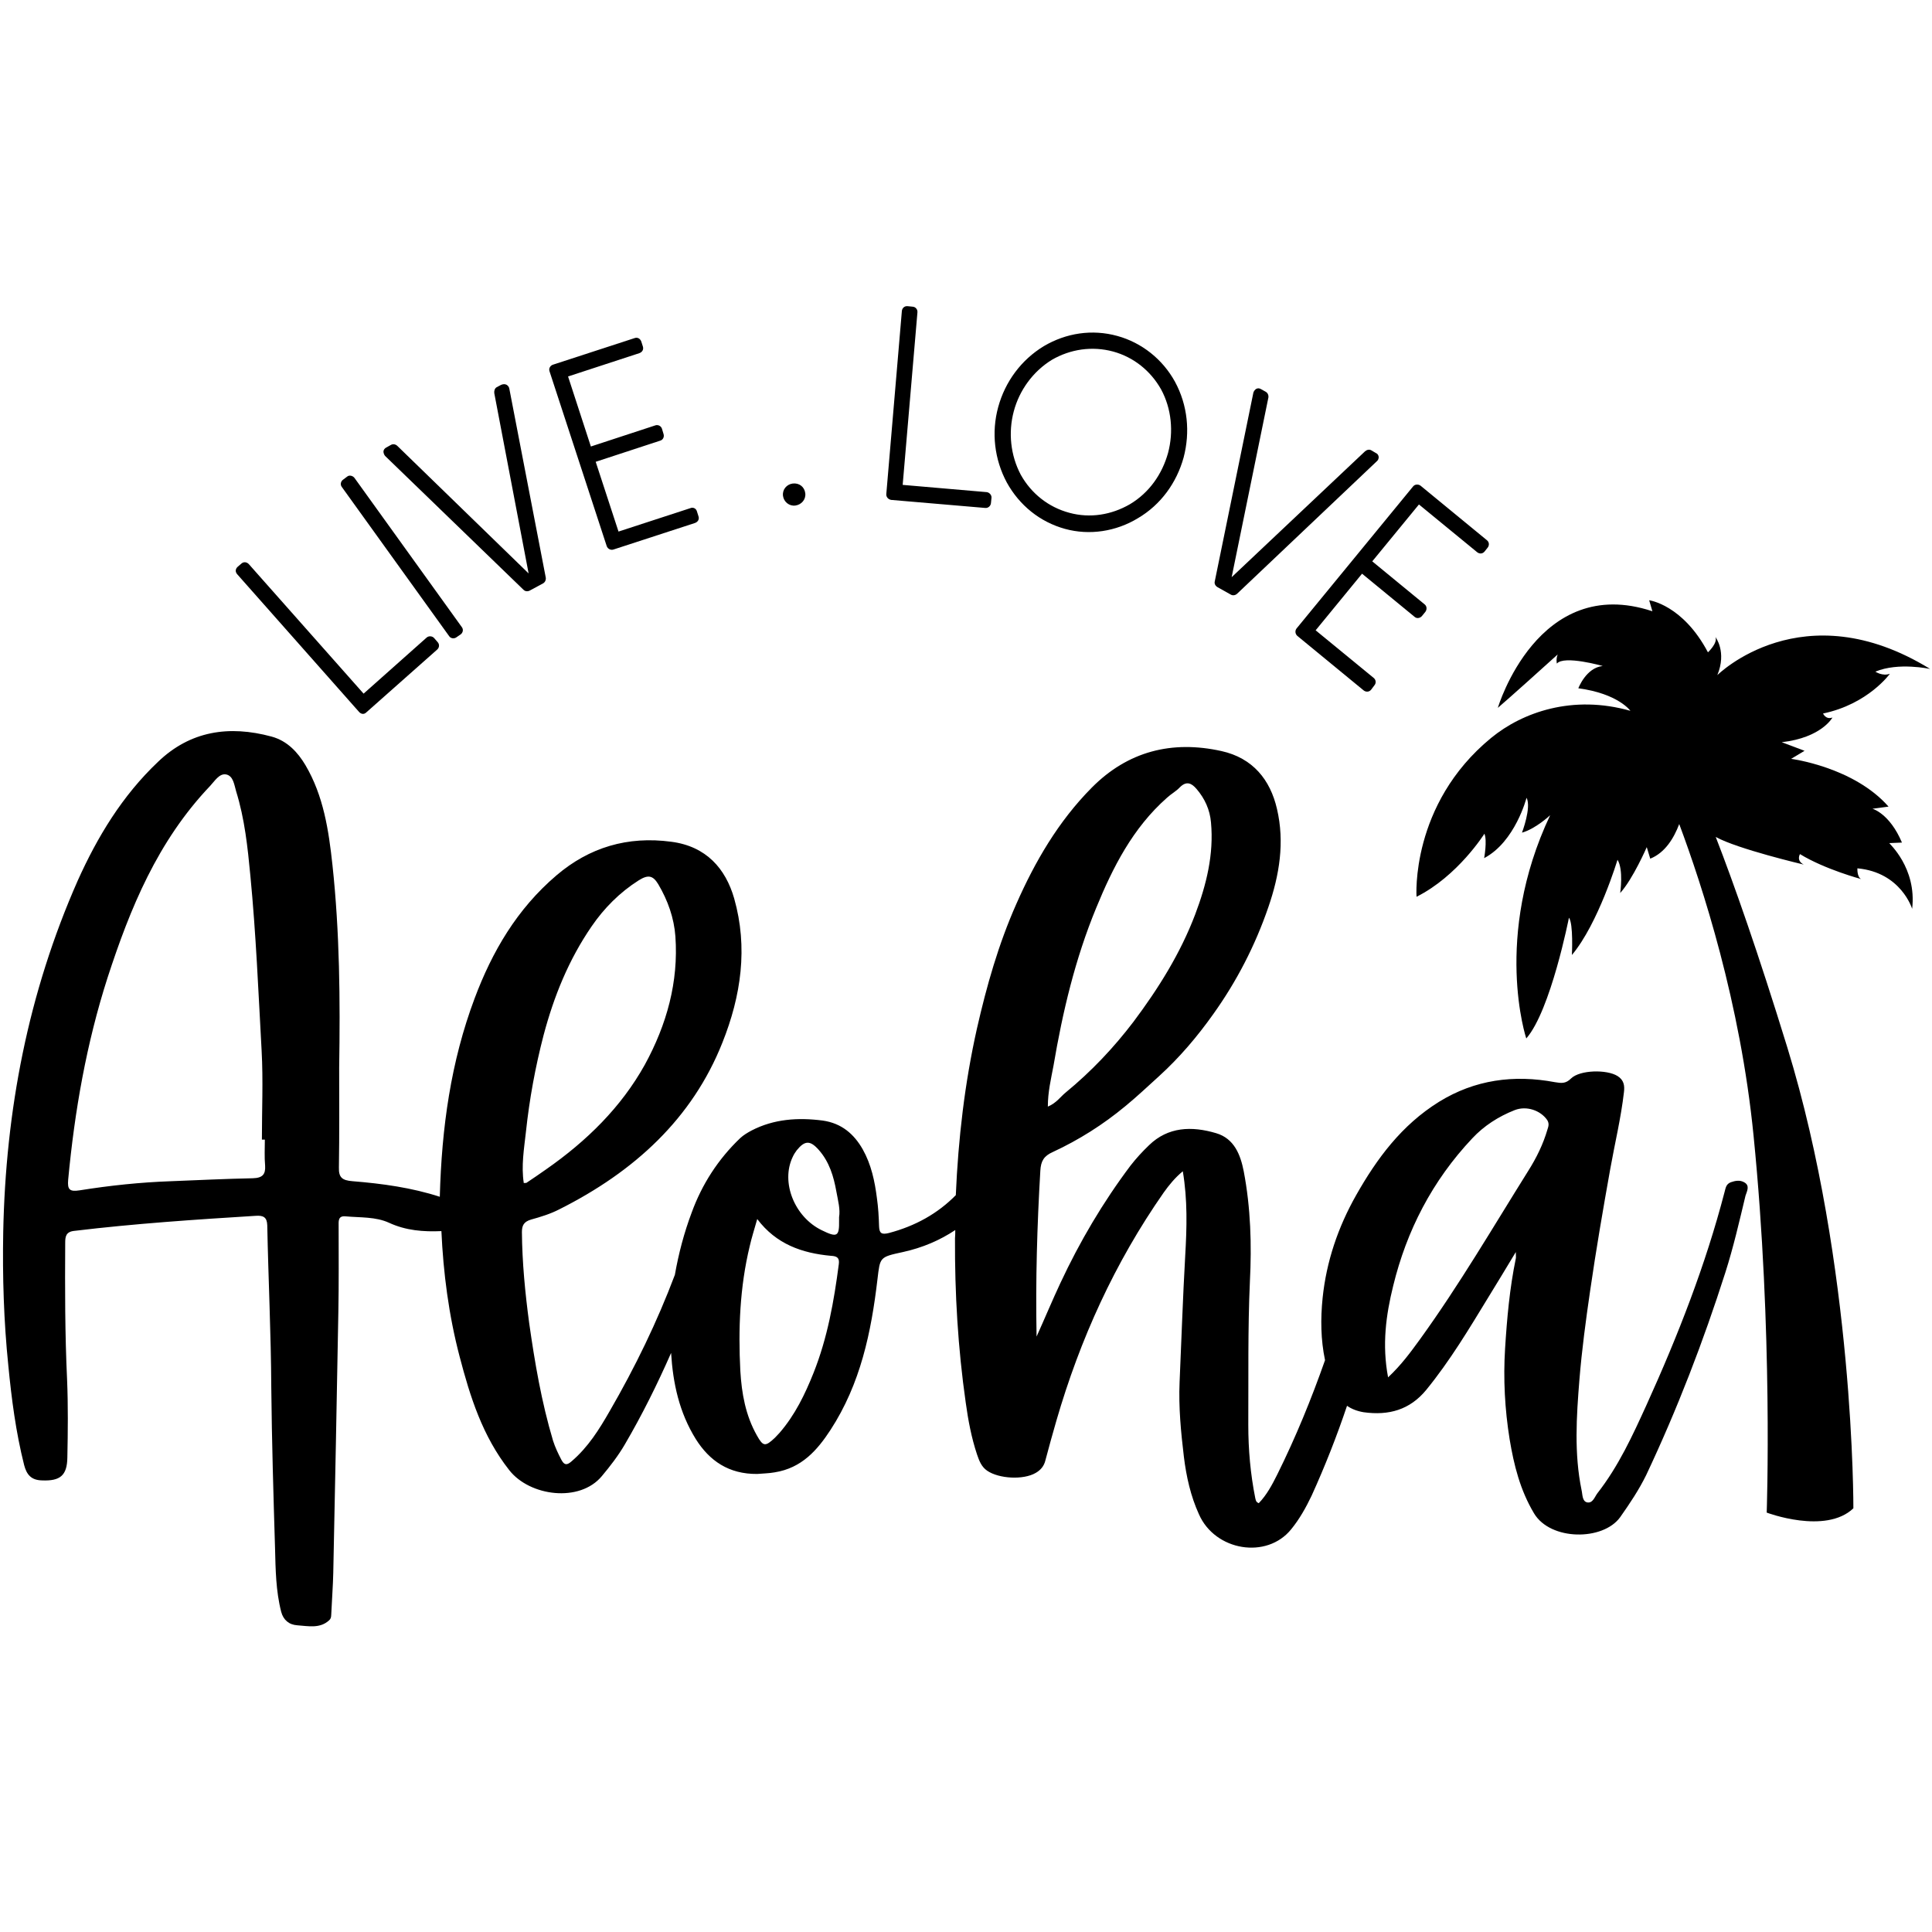
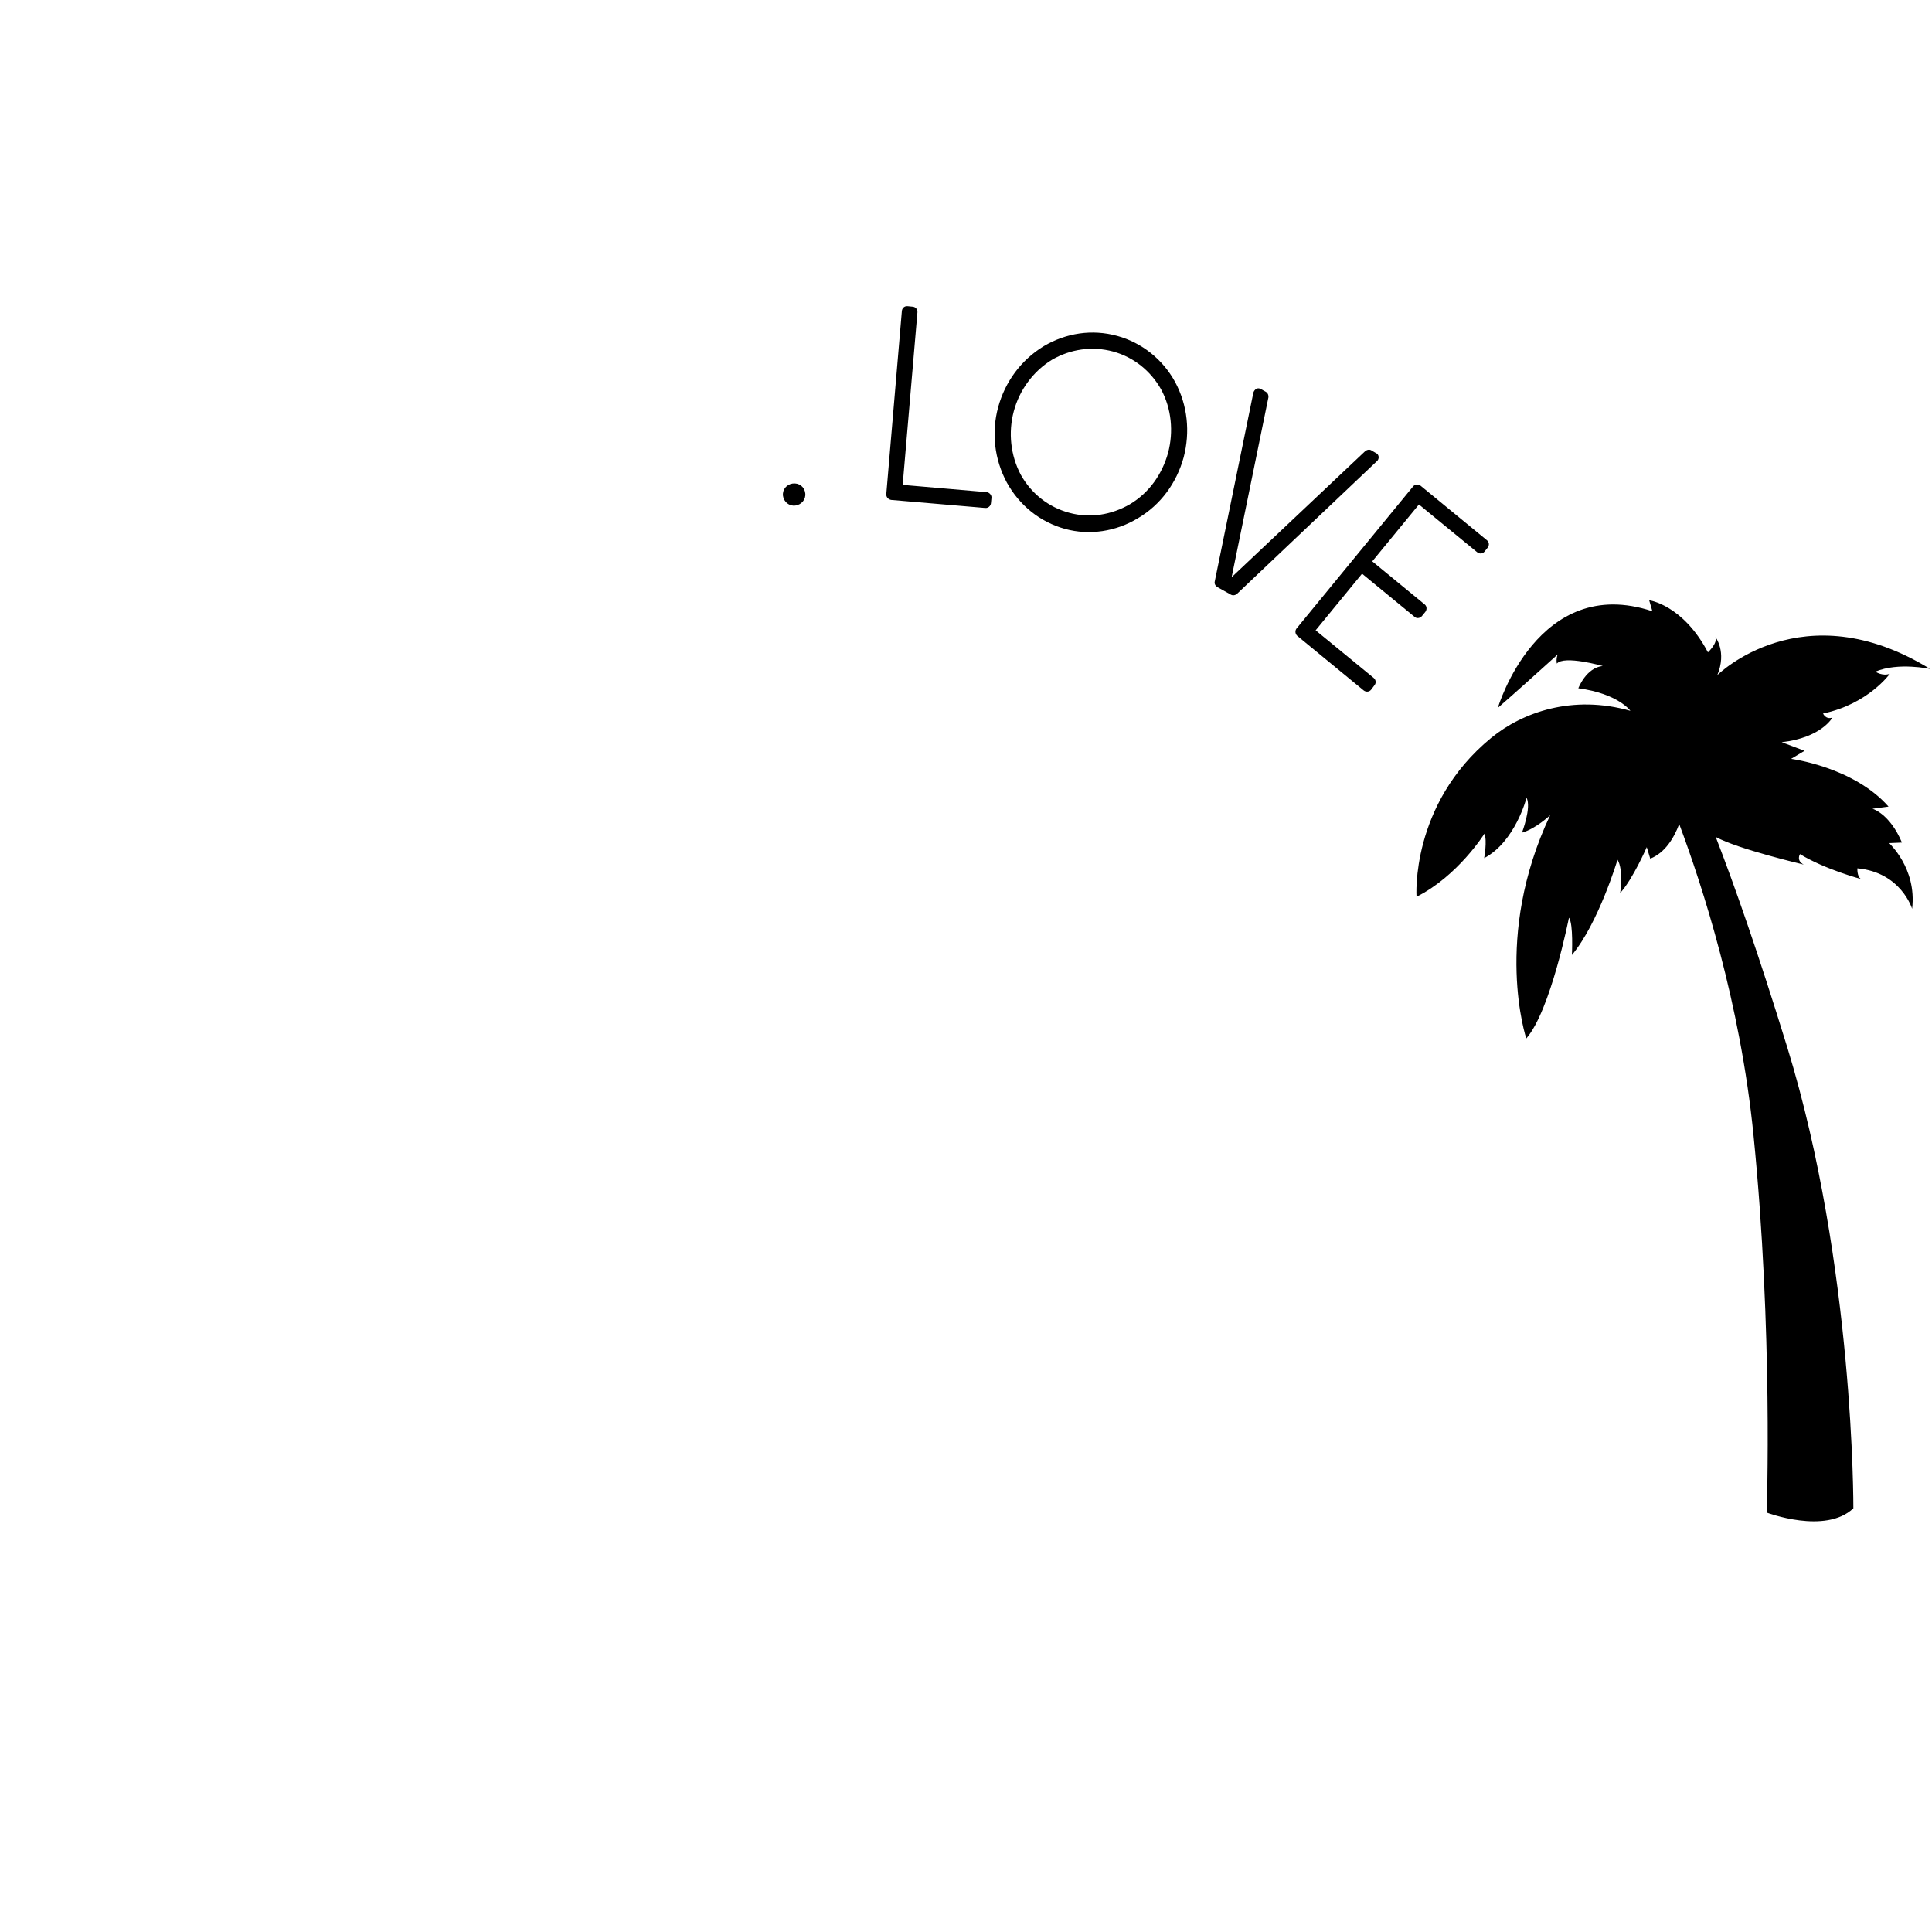
<svg xmlns="http://www.w3.org/2000/svg" version="1.1" id="Layer_1" x="0px" y="0px" viewBox="0 0 720 720" style="enable-background:new 0 0 720 720;" xml:space="preserve">
  <g>
-     <path d="M650,440.6c-1.6-0.9-3.3-0.6-5,0c-1.8,0.7-1.9,2.2-2.3,3.6c-7.1,27.3-17.4,53.6-29.1,79.4c-5.2,11.4-10.4,22.8-18.3,32.9 c-1,1.3-1.7,3.8-3.8,3.4c-1.9-0.4-1.7-2.9-2.1-4.6c-2.8-13.6-1.9-27.4-0.8-41.1c0.9-11.1,2.4-22.2,4-33.2 c2.2-15.2,4.8-30.3,7.5-45.4c1.7-9.5,4-19,5.1-28.6c0.3-2.4,0-4.5-2.4-6c-4-2.5-14-2.3-17.3,0.9c-2,2-3.6,1.8-6,1.4 c-15.4-2.9-29.9-0.9-43.2,7.3c-14,8.7-23.2,21.2-30.9,34.8c-6.8,12-11.1,24.8-12.5,38.3c-0.8,7.8-0.7,15.6,0.9,23.2 c-5.1,14.5-10.9,28.7-17.8,42.6c-1.9,3.8-3.9,7.6-6.9,10.7c-1.2-0.5-1.1-1.3-1.3-1.9c-1.8-9-2.6-18.1-2.6-27.3 c0.1-17.8-0.2-35.6,0.6-53.4c0.7-13.7,0.3-27.5-2.3-41.1c-1.2-6.1-3.5-12.2-10.3-14.2c-9.1-2.7-17.9-2.4-25,4.5 c-2.5,2.4-4.8,4.9-6.9,7.6c-10.3,13.7-18.9,28.3-26.1,43.7c-3,6.4-5.7,12.9-8.9,20c-0.4-21.1,0.2-41.4,1.4-61.8 c0.2-3.6,1.3-5.5,4.7-7c9.7-4.5,18.7-10.2,26.9-17c4.4-3.6,8.4-7.4,12.6-11.2c7.7-7,14.3-14.8,20.2-23.1 c8.8-12.3,15.7-25.7,20.6-40c4.1-11.9,6.1-24.1,3.2-36.5c-2.5-10.9-9-19-20.7-21.6c-18.5-4.1-34.9,0.1-48.3,13.6 c-12.5,12.6-21.2,27.6-28.2,43.5c-6.6,14.9-11,30.4-14.6,46.2c-4.6,20.5-7,41.3-7.9,62.2c-6.8,6.9-15.1,11.5-24.9,14.1 c-2.8,0.7-3.6,0.1-3.7-2.5c-0.1-3.5-0.3-7-0.8-10.5c-0.8-6.3-2.1-12.5-5.3-18.2c-3.2-5.6-7.8-9.7-14.9-10.7 c-9.2-1.2-18.2-0.6-26.5,3.7c-1.5,0.8-3,1.7-4.2,2.8c-8.3,7.9-14.3,17.3-18.1,27.7c-2.9,7.7-4.9,15.4-6.3,23.3 c-6.6,17.5-14.8,34.4-24.3,50.8c-3.9,6.8-8,13.4-14.2,18.7c-1.7,1.5-2.7,1.5-3.8-0.6c-1.2-2.3-2.3-4.6-3.1-7.1 c-4.3-14.4-6.8-29.1-8.9-43.9c-1.5-11.2-2.6-22.5-2.7-33.8c0-2.5,0.7-3.9,3.4-4.7c3.6-1,7.2-2.1,10.5-3.8 c28.1-14.1,49.6-33.9,60.8-62.1c7-17.5,9.6-35.5,4.4-53.8c-3.2-11.1-10.4-19.4-23.4-21.1c-16.3-2.2-30.6,2.1-42.8,12.5 c-14.8,12.6-24,28.5-30.5,45.8c-8.9,23.7-12.3,48.2-13,74c-10.5-3.4-21.4-4.9-32.5-5.8c-3.9-0.3-5.2-1.4-5.1-5.1 c0.2-12.4,0.1-24.8,0.1-37.2c0.4-25.2,0.2-50.4-2.5-75.5c-1.4-12.9-3.3-25.8-10.1-37.3c-2.8-4.7-6.7-9-12.6-10.6 c-15.9-4.3-30.3-2.1-42.3,9.4c-13.4,12.7-22.6,28-29.9,44.2C10.4,370.2,2.1,414,1.2,459.2c-0.3,16.6,0.2,33.1,1.9,49.7 C4.3,521.3,5.9,533.7,9,546c0.9,3.4,2.5,5.6,6.6,5.7c6.8,0.3,9.4-1.8,9.5-8.5c0.2-9.7,0.3-19.4-0.1-29.1c-0.8-17-0.8-33.9-0.7-50.9 c0-2.3,0.2-4.2,3.5-4.5c22.4-2.7,44.9-4.2,67.5-5.6c2.8-0.2,4.2,0.5,4.3,3.5c0.4,20.2,1.4,40.4,1.5,60.6 c0.2,19.9,0.8,39.9,1.4,59.8c0.2,7.9,0.3,15.9,2.3,23.7c0.8,3,2.9,4.8,6,5c4.1,0.3,8.5,1.3,11.9-1.9c0.9-0.8,0.7-2,0.8-3.1 c0.2-4.8,0.6-9.7,0.7-14.5c0.7-32.5,1.3-64.9,1.9-97.4c0.2-10.6,0.1-21.3,0.1-31.9c0-1.7-0.3-3.9,2.6-3.6 c5.5,0.5,11.2,0.1,16.2,2.4c6.3,2.9,12.8,3.4,19.5,3.1c0.7,15.4,2.7,31.2,6.8,46.8c3.9,14.9,8.5,29.6,18.5,42.3 c7.6,9.7,26.2,12.2,34.5,2.2c3.1-3.7,6.1-7.6,8.5-11.7c6.5-11.1,12.2-22.6,17.3-34.2c0.7,11.3,3,22.1,9.2,32.1 c5.1,8.1,12.3,13.1,22.9,13c2.2-0.2,4.3-0.2,6.5-0.6c10.1-1.6,15.9-8.3,20.8-15.8c11.2-17.2,15.2-36.5,17.5-56.1 c1-8.3,0.7-8.3,9.5-10.2c7.3-1.6,13.8-4.4,19.5-8.2c0,1,0,2.1-0.1,3.1c-0.1,20.5,1.1,40.9,4,61.2c0.9,6.5,2.1,13,4.2,19.3 c0.8,2.3,1.6,4.6,3.8,6.1c4.4,3,13.5,3.5,18.1,0.8c1.9-1.1,3.1-2.6,3.6-4.7c1.3-5,2.7-9.9,4.1-14.8c8.8-30.3,21.7-58.8,40-85 c2-2.8,4.2-5.5,7.1-7.9c1.8,10.7,1.5,21.1,0.9,31.4c-0.9,15.7-1.4,31.5-2.1,47.2c-0.4,9.3,0.5,18.6,1.6,27.8 c0.9,7.3,2.5,14.6,5.6,21.4c6,13.7,25.3,16.9,34.4,5.6c3.1-3.8,5.5-8.1,7.6-12.5c5-11,9.4-22.2,13.2-33.5c1.7,1.2,3.8,2,6.2,2.4 c9.4,1.3,17.2-0.9,23.3-8.3c8.9-10.9,16-22.8,23.2-34.6c3.3-5.3,6.5-10.7,10.2-16.8c0,1.4,0.1,1.9,0,2.4c-2.3,11.1-3.3,22.4-4,33.6 c-0.7,11.3-0.1,22.6,1.7,33.8c1.6,9.6,3.9,18.9,9.1,27.6c6.1,10.2,25.7,10.3,32.1,1.4c3.6-5.1,7-10.2,9.7-15.7 c11.6-24.6,21.3-49.8,29.5-75.5c3-9.4,5.2-19,7.5-28.6C651.1,443.8,652.2,441.8,650,440.6z M392.6,397.2 c3.4-20.1,8.1-39.9,15.9-58.8c6.2-15.1,13.6-29.8,26.4-41.1c1.5-1.4,3.4-2.4,4.8-3.9c2.5-2.5,4.4-1.5,6.2,0.6 c3.1,3.6,5,7.8,5.4,12.5c1.1,11.9-1.7,23.2-5.9,34.3c-5.5,14.5-13.7,27.6-23,40c-7.3,9.6-15.7,18.5-25.2,26.3 c-2,1.6-3.4,3.9-6.7,5.3C390.5,406.9,391.7,402,392.6,397.2z M196,421.8c1.3-12.2,3.5-24.2,6.6-36.1c3.8-14.3,9.3-28,17.9-40.5 c4.6-6.7,10.4-12.6,17.5-17.1c3.5-2.2,5.3-1.9,7.3,1.4c3.6,6.1,5.9,12.6,6.4,19.5c1.2,16.9-3.2,32.8-11.4,47.8 c-8.8,15.8-21.6,28.4-36.8,39c-2.4,1.7-4.9,3.4-7.3,5c-0.2,0.1-0.5,0-1,0.1C194.2,434.5,195.3,428.1,196,421.8z M94.2,439.1 c-10.1,0.2-20.3,0.7-30.4,1.1c-11.5,0.4-22.8,1.6-34.1,3.4c-3.8,0.6-4.6-0.3-4.3-3.9c2.4-25.6,6.8-50.8,14.7-75.4 c8.4-25.8,18.6-50.8,38.2-71.4c1.7-1.8,3.4-4.7,5.9-4.3c2.8,0.5,3.1,4,3.8,6.3c3.2,10.3,4.3,20.9,5.3,31.4 c2.1,21.7,3,43.5,4.2,65.3c0.6,11,0.1,22.1,0.1,33.1c0.4,0,0.7,0,1.1,0c0,3.2-0.2,6.5,0.1,9.7C99,437.6,97.9,439,94.2,439.1z M312.6,471.1c-1.8,13.8-4.2,27.4-9.4,40.5c-3.2,8-6.9,15.7-12.7,22.4c-0.6,0.6-1.1,1.2-1.7,1.8c-3.6,3.4-4.4,3.3-6.7-0.8 c-4.3-7.6-5.7-15.8-6.2-24.1c-0.8-15.6-0.2-31.2,3.5-46.5c0.7-3.1,1.7-6.2,2.8-10.1c7.1,9.4,16.7,12.7,27.4,13.7 C312,468.1,312.9,468.8,312.6,471.1z M312.7,453.6c0,0.7,0,1,0,1.3c0.1,5.9-0.7,6.4-6.4,3.6c-10.2-4.9-15.4-17.9-10.9-27.3 c0.4-0.9,0.9-1.7,1.5-2.5c3-3.7,5-3.8,8.2-0.2c4,4.5,5.6,10,6.6,15.6C312.3,447.4,313.2,450.7,312.7,453.6z M576.7,420.9 c-1.6,5.5-4.1,10.6-7.2,15.5c-13.2,21.1-25.7,42.5-40.3,62.7c-3.5,4.8-6.9,9.5-11.9,14.2c-2.3-12.1-0.8-23.2,1.9-34.1 c5-20.5,14.5-39.1,29.5-55c4.3-4.6,9.7-8.1,15.8-10.5c4.4-1.7,9.6,0.1,12.1,3.7C577.4,418.7,577.1,419.7,576.7,420.9z" />
-     <path d="M133.8,265.3l-45.4-51.3c-0.8-0.9-0.7-2,0.2-2.8L90,210c0.8-0.7,1.9-0.6,2.7,0.2l42.8,48.3l23.5-20.9 c0.8-0.7,2.1-0.6,2.8,0.2l1.3,1.5c0.8,0.9,0.6,2.1-0.2,2.8l-26.4,23.4C135.7,266.3,134.6,266.2,133.8,265.3z M132.1,178.1l40,55.6 c0.7,0.9,0.4,2.1-0.4,2.7l-1.6,1.1c-0.8,0.6-2.1,0.5-2.7-0.4l-40-55.6c-0.7-0.9-0.4-2.1,0.4-2.7l1.6-1.2 C130.1,177,131.4,177.2,132.1,178.1z M188.8,143.4c0.5,0.3,0.9,0.8,1,1.4l13.6,70.5c0.1,0.9-0.3,1.7-1,2.1l-5,2.7 c-0.8,0.4-1.7,0.3-2.3-0.3l-51.6-49.9c-0.4-0.5-0.6-1.1-0.6-1.7c0.1-0.7,0.5-1.1,1-1.4l1.8-1c0.7-0.4,1.6-0.3,2.3,0.3l49,47.6 l-12.8-67.2c-0.1-0.9,0.2-1.8,0.9-2.2l1.7-0.9C187.6,143.1,188.2,143.1,188.8,143.4z M259.7,190.5l0.6,1.9c0.4,1.1-0.2,2.1-1.3,2.5 l-30.4,9.9c-1,0.3-2.1-0.2-2.5-1.3l-21.3-65.1c-0.4-1.1,0.3-2.2,1.3-2.5l30.4-9.9c1.1-0.4,2.1,0.2,2.5,1.3l0.6,1.9 c0.3,1-0.2,2-1.3,2.4l-26.6,8.7l8.5,26.1l24.1-7.9c1-0.3,2.1,0.3,2.4,1.3l0.6,2c0.3,1-0.2,2.1-1.2,2.4l-24.1,7.9l8.5,26l26.7-8.7 C258.3,188.9,259.4,189.5,259.7,190.5z" />
    <path d="M300.1,183.8c0.3,2.3-1.4,4.3-3.7,4.6c-2.3,0.3-4.3-1.4-4.6-3.6c-0.3-2.4,1.4-4.3,3.6-4.6 C297.8,179.9,299.8,181.4,300.1,183.8z" />
    <path d="M330.3,184.1l5.8-68.2c0.1-1.1,1-1.9,2.1-1.8l2,0.2c1,0.1,1.8,1,1.7,2.1l-5.5,64.3l31.3,2.7c1,0.1,1.9,1.1,1.8,2.1l-0.2,2 c-0.1,1.1-1.1,1.9-2.1,1.8l-35.1-3C331,186.1,330.2,185.2,330.3,184.1z M437.9,142.3c4.7,8.7,5.7,18.7,3.2,28.2 c-2.6,9.4-8.5,17.6-17,22.6c-8.2,5-18.1,6.5-27.2,4c-9.4-2.6-17-8.8-21.7-17.3c-4.6-8.6-5.8-18.6-3.2-28.1 c2.6-9.5,8.6-17.6,17-22.7c8.3-4.9,18-6.4,27.4-3.8C425.5,127.7,433.3,133.9,437.9,142.3z M414.8,131c-7.8-2.1-15.9-0.9-22.8,3.1 c-7,4.3-12.1,11.3-14.2,19.2c-2.1,7.9-1.2,16.4,2.6,23.6c3.9,7,10.3,12.1,18.1,14.2c7.7,2.1,15.7,0.8,22.6-3.2 c7.2-4.3,12-11.2,14.2-19.1c2.1-7.9,1.3-16.5-2.6-23.7C428.8,138.2,422.5,133.1,414.8,131z M513.8,170.3c0,0.6-0.2,1.2-0.7,1.6 L461,221.3c-0.7,0.6-1.6,0.7-2.3,0.3l-5-2.8c-0.8-0.5-1.2-1.3-1-2.1l14.4-70.4c0.2-0.6,0.6-1.1,1.1-1.4c0.6-0.3,1.2-0.2,1.7,0.1 l1.8,1c0.7,0.4,1.1,1.2,1,2.1L459,215.1l49.7-46.9c0.7-0.6,1.6-0.8,2.3-0.4l1.7,1C513.4,169.1,513.7,169.6,513.8,170.3z M512.2,255.4L511,257c-0.7,0.9-1.9,1-2.8,0.3L483.5,237c-0.8-0.7-1-1.9-0.3-2.8l43.4-52.9c0.7-0.9,2-0.9,2.8-0.3l24.7,20.3 c0.9,0.7,1,1.9,0.3,2.8l-1.2,1.5c-0.7,0.8-1.8,0.9-2.7,0.2l-21.7-17.8l-17.4,21.2l19.6,16.1c0.8,0.7,0.8,1.9,0.2,2.7l-1.3,1.6 c-0.7,0.8-1.9,1-2.7,0.3l-19.6-16.1l-17.3,21.1l21.7,17.8C512.8,253.4,512.9,254.6,512.2,255.4z" />
    <path d="M712.6,338.7c0,0-4.1-13.6-20.4-15.1c0,0-0.2,3.2,1.4,4c0,0-13.5-3.6-22.8-9.3c0,0-1.5,2.4,1.4,3.9c0,0-24.7-5.8-32.8-10.3 c6.8,17.5,15.8,43.1,26.7,78.5c25,81.4,24.6,171.7,24.6,171.7c-10.4,9.9-32.3,1.6-32.3,1.6s2.4-67.6-4.9-140.5 c-4.9-49.5-19.1-93.1-27.7-116.1c-2,5.3-5.3,10.7-10.8,12.9l-1.3-4.3c0,0-5.1,11.8-9.9,17.1c0,0,1.3-8.7-1-12.4 c0,0-7.1,23.7-17,35.5c0,0,0.6-11.7-1.1-13.9c0,0-6.8,34.6-15.9,45c0,0-12.6-37.7,8.9-83.2c0,0-5.4,5.1-10.5,6.5 c0,0,3.6-9.4,1.7-13c0,0-4.2,16.4-15.8,22.5c0,0,1.2-6.5,0.1-9.1c0,0-9.9,15.8-25.3,23.5c0,0-2.4-34.4,27.8-59.2 c11.7-9.6,30.4-16.2,51.9-10.1c0,0-4.5-6.4-19.4-8.4c0,0,2.9-7.7,9.1-8.3c0,0-14.4-4.1-17.1-0.9c0,0-0.4-1.6,0.3-3.4 c-6.3,5.7-17.3,15.6-22.3,19.9c0,0,14.9-50.2,57.6-36l-1.2-4.1c0,0,12.5,1.6,21.9,19.4c0,0,3.7-3.4,2.8-5.7c0,0,4.3,5.5,0.7,14.2 c0,0,31.7-31.6,79.3-2.3c0,0-11.8-2.6-20.4,1c0,0,2.6,1.8,5.4,0.8c0,0-8.1,11.3-24.9,14.8c0,0,1,2.4,3.5,1.5c0,0-4,7.5-18.9,9.2 l8.5,3.2l-5,3c0,0,23.3,3,36.3,17.8l-6,0.8c0,0,6.4,1.7,11,12.6l-4.7,0.2C703.8,314.2,714.4,323.3,712.6,338.7z" />
  </g>
</svg>